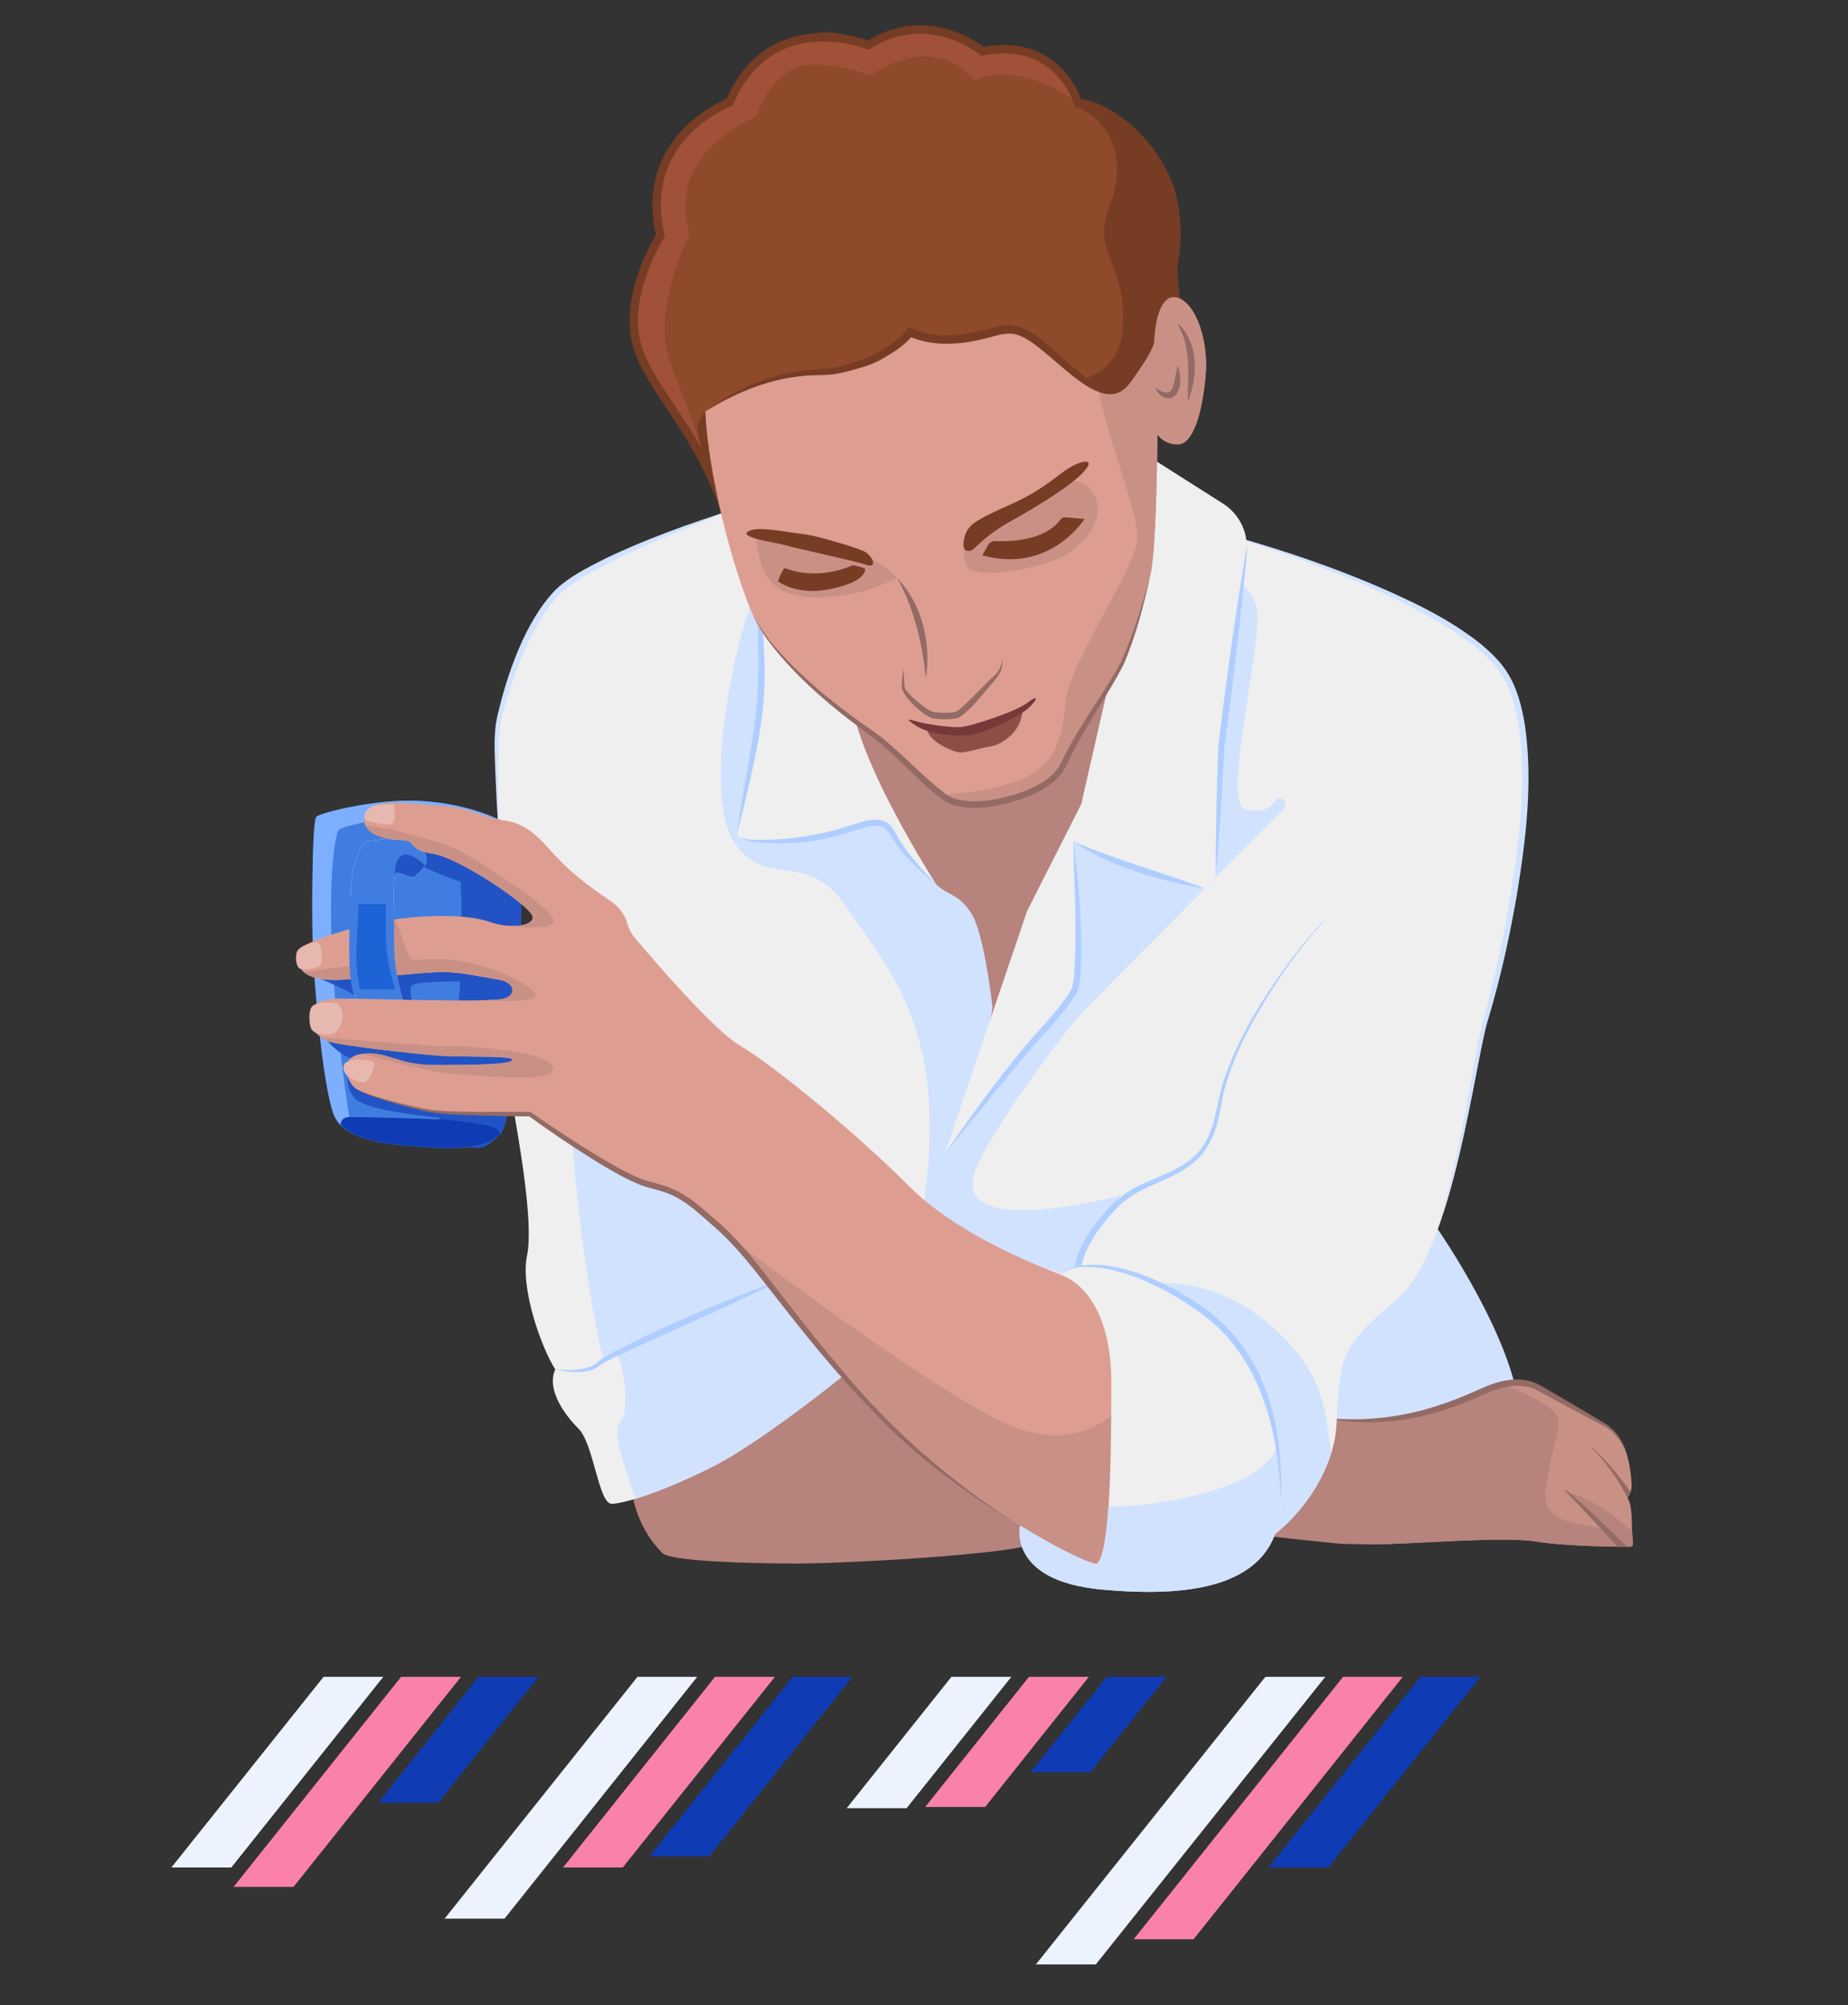
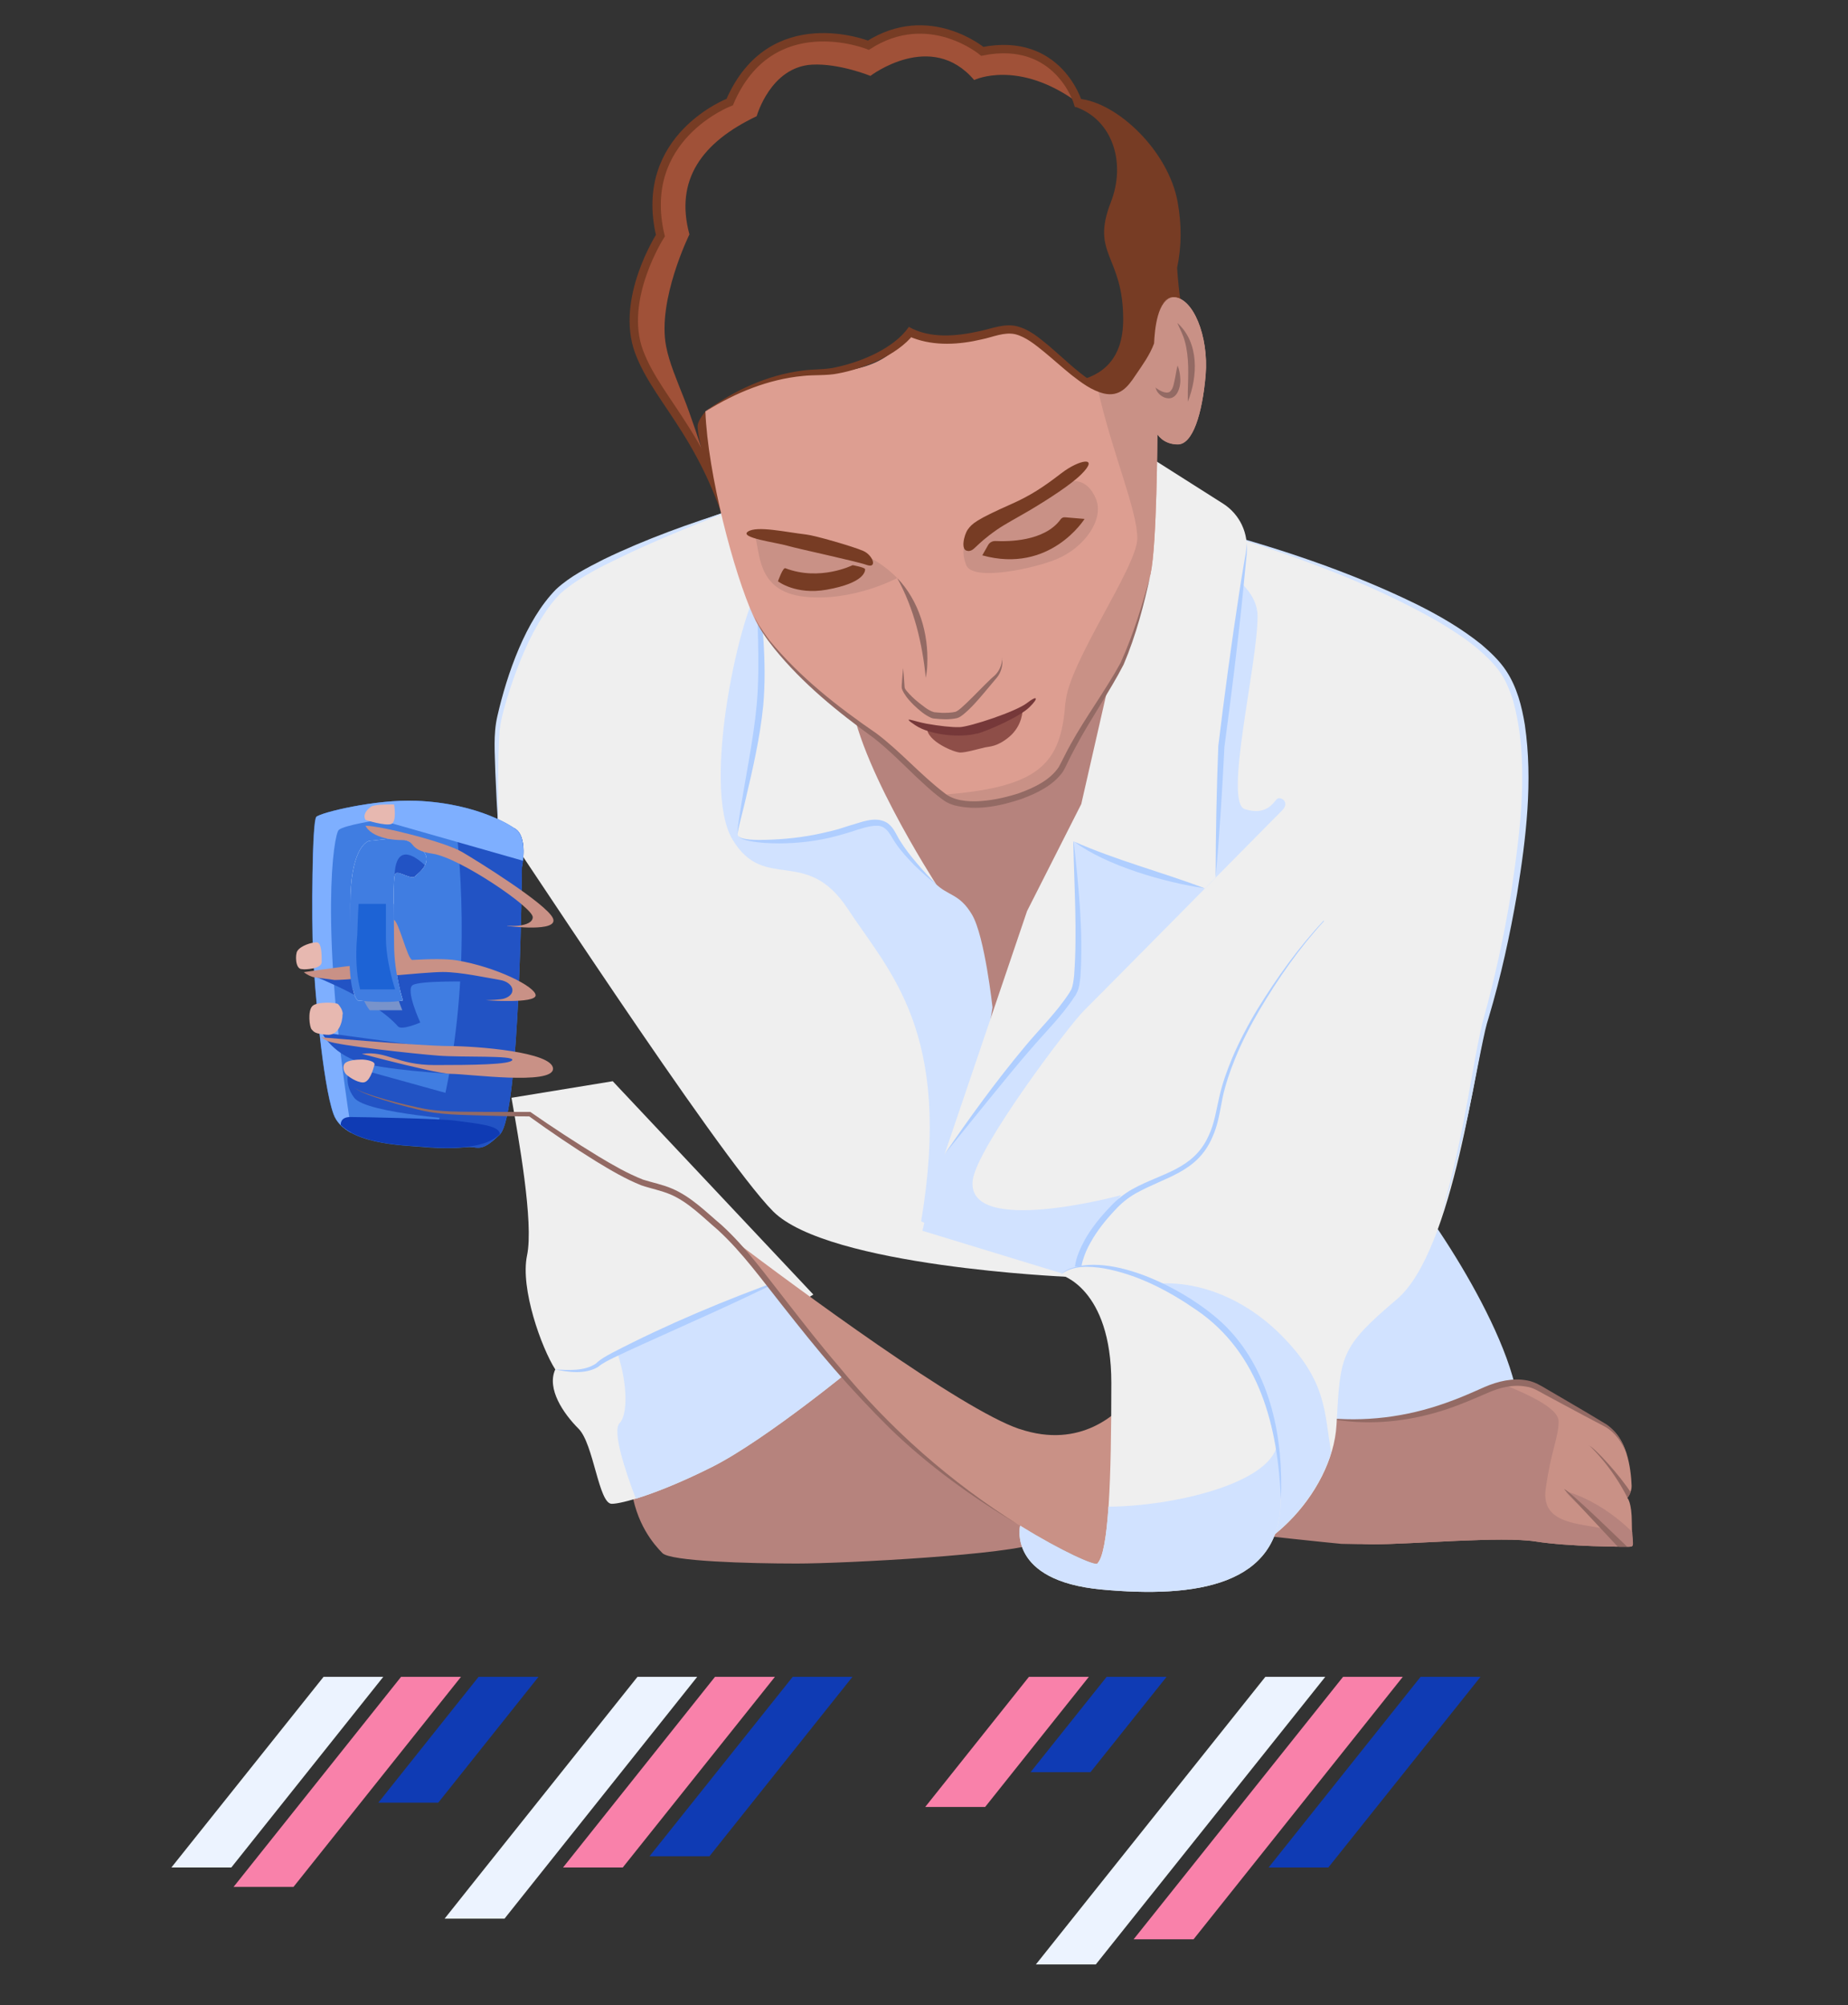
<svg xmlns="http://www.w3.org/2000/svg" id="a" version="1.1" viewBox="0 0 903.6 980.3">
  <rect x="0" y="0" width="903.6" height="980.3" fill="#333333" stroke="none" />
  <defs>
    <style>.cls-1 {
        fill: #afceff;
      }

      .cls-1, .cls-2, .cls-3, .cls-4, .cls-5, .cls-6, .cls-7, .cls-8, .cls-9, .cls-10, .cls-11, .cls-12, .cls-13, .cls-14, .cls-15, .cls-16, .cls-17, .cls-18, .cls-19, .cls-20, .cls-21, .cls-22, .cls-23 {
        stroke-width: 0px;
      }

      .cls-2 {
        fill: #a05138;
      }

      .cls-3 {
        fill: #1d63d5;
      }

      .cls-4 {
        fill: #773c24;
      }

      .cls-5 {
        fill: #e7b8b0;
      }

      .cls-24 {
        clip-path: url(#clippath-2);
      }

      .cls-6 {
        fill: #7893cb;
      }

      .cls-7 {
        fill: #2253c4;
      }

      .cls-8 {
        fill: #936a64;
      }

      .cls-9 {
        fill: #dd9e91;
      }

      .cls-10 {
        fill: #8e4e48;
      }

      .cls-11, .cls-25 {
        fill: none;
      }

      .cls-25 {
        stroke: #773c24;
        stroke-miterlimit: 10;
        stroke-width: 4.1px;
      }

      .cls-26 {
        clip-path: url(#clippath-1);
      }

      .cls-27 {
        clip-path: url(#clippath-4);
      }

      .cls-12 {
        fill: #0f3bb4;
      }

      .cls-13 {
        fill: #f981aa;
      }

      .cls-14 {
        fill: #d1e2ff;
      }

      .cls-15 {
        fill: #8e4a2a;
      }

      .cls-16 {
        fill: #ecf3ff;
      }

      .cls-28 {
        clip-path: url(#clippath);
      }

      .cls-17 {
        fill: #efefef;
      }

      .cls-18 {
        fill: #7eafff;
      }

      .cls-29 {
        clip-path: url(#clippath-3);
      }

      .cls-19 {
        fill: #407de1;
      }

      .cls-20 {
        fill: #fff;
      }

      .cls-21 {
        fill: #763839;
      }

      .cls-22 {
        fill: #c99186;
      }

      .cls-23 {
        fill: #b6837d;
      }</style>
    <clipPath id="clippath">
      <path class="cls-11" d="M613.2,751.5c15.6,2.4,38.7,3.5,58.1,3.5s63-4,79.5-1.4,42.7,2.6,45.8,2.6,1.4-1.2,1.4-11.6-2.2-12.3-2.2-12.3c0,0,2.2-2.7,2.1-5.9-.3-8-.9-14.9-1.3-16.6-1.2-4.5-6.4-10.1-11.6-13-5.2-2.8-29-14.6-32.8-18.4s-12.5-3.8-22.7,0c-10.1,3.8-40.8,21.5-83,14.6l-33.3,58.5h0Z" />
    </clipPath>
    <clipPath id="clippath-1">
      <path class="cls-11" d="M199.2,411c-5.3-2.2-15,0-17.9,0s-10,5.7-10,31-.6,43,3.6,47.1c0,0,14,1.7,22.1,0,0,0-4.3-13.3-4.3-27.1s-.8-33.5.7-35,7.7,3.2,9.5,1.4c1.8-1.8,13.8-10-3.8-17.4h0Z" />
    </clipPath>
    <clipPath id="clippath-2">
      <path class="cls-11" d="M199.2,411c-5.3-2.2-15,0-17.9,0s-10,5.7-10,31-.6,43,3.6,47.1c0,0,14,1.7,22.1,0,0,0-4.3-13.3-4.3-27.1s-.8-33.5.7-35,7.7,3.2,9.5,1.4c1.8-1.8,13.8-10-3.8-17.4h0Z" />
    </clipPath>
    <clipPath id="clippath-3">
      <path class="cls-11" d="M536.6,764.4c-2.5,2.5-61.3-27.2-101.6-67.5s-64.3-80.2-82.4-96.2c-18.1-16-20.5-17.9-35.7-21.7s-57.8-34.3-57.8-34.3c0,0-35.6,0-45.2-1.1-9.6-1.1-37-8.3-40.7-12s-8.2-14.8,3.9-16.4,17.1,5.5,35.4,5.5,37.3-.2,38-2.5-24.3-1.2-36.1-2.1-49.3-5-54.1-7.1-8.9-6.2-8.9-10.9,1.2-9.9,15.5-9.9,73,2.1,79.6,0,4.6-8-2-9.1c-6.6-1.1-19.3-3.9-28-3.9s-45,3.9-52.7,3.9-20-1.4-18.4-13.4c.7-4.9,27.4-12.9,46.8-16.1,8.8-1.4,33.8-3.7,47.6,1.2,8.6,3.1,20.7,2.4,20.7-2.4s-35.7-29-48.8-31c-13.1-1.9-7.6-6.7-15.5-6.7s-20-3.1-17.9-11.9c2.1-8.8,20.5-6.2,36.9-4.9,16.4,1.2,19.5,5.7,31.7,7.3,12.1,1.7,14.8,6.2,20.2,14.8s14,12.9,31,24.3c9.5,6.4,9,14.3,9,14.3,0,0,38.6,47.1,54.9,56.8,16.3,9.6,55.9,42,82.8,68.9,26.9,27,76.6,43.9,76.6,43.9l23.4,8.6,14,95.5-11.8,38.2-10.5-2.3v.2Z" />
    </clipPath>
    <clipPath id="clippath-4">
      <rect class="cls-11" x="163.7" y="441.9" width="41.8" height="41.8" />
    </clipPath>
  </defs>
  <g id="f">
    <path class="cls-14" d="M687.3,579.7c16.4,19,64.2,91.7,54.2,122.7s-128.3,49.1-128.3,49.1l74.2-171.8h0Z" />
  </g>
  <g id="i">
    <path class="cls-23" d="M507,754.3c-11.7,5.7-93.6,10.1-117.4,10.1s-61.8-1.1-65.7-5.1-13.2-14.2-15.4-33,107.8-76.4,107.8-76.4l90.7,104.3h0Z" />
    <path class="cls-17" d="M250.1,536.7c3.3,19,11,60.9,7.6,77.1s7.1,45.2,13.8,55.7,34.4,18.3,34.4,18.3l91.8-54.9-98.1-104.3-49.5,8.1h0Z" />
-     <path class="cls-14" d="M279.1,541c0,29.5,10.7,113.8,18.6,131.4,7.9,17.6,112.4-48,112.4-48l-131-83.4h0Z" />
+     <path class="cls-14" d="M279.1,541l-131-83.4h0Z" />
    <path class="cls-17" d="M299.1,735.2c-6.4,0-8.8-29.3-16.2-36.7s-15.7-19.5-11.4-29c0,0,15.7,2.9,21.4-2.9s90.5-41.5,90.5-41.5l36.2,41.5s-44.8,37.1-71.4,50.5-44.3,18.1-49,18.1h0Z" />
    <path class="cls-14" d="M383.4,625.2l36.2,41.5s-44.8,37.1-71.4,50.5c-16,8-28.7,12.9-37.3,15.5-5.2-13.6-11.7-33.2-7.9-37s4.1-18.5-1.1-34.2c23.1-11.6,81.5-36.3,81.5-36.3h0Z" />
    <path class="cls-22" d="M620.5,739.2c15.6,2.4,31.4,15.8,50.7,15.8s63-4,79.5-1.4,42.7,2.6,45.8,2.6,1.4-1.2,1.4-11.6-2.2-12.3-2.2-12.3c0,0,2.2-2.7,2.1-5.9-.3-8-2.2-24.8-12.9-29.6-5.4-2.4-29-14.6-32.8-18.4s-12.5-3.8-22.7,0c-10.1,3.8-40.8,21.5-83,14.6" />
    <g class="cls-28">
      <g>
        <path class="cls-23" d="M727.8,673.8c12.1,5,34.3,13.2,34.3,21.1s-3.7,14.2-6.3,32.9c-2.5,17.6,16.6,16.8,29.5,19.8,0,0-22.6-19.4-19.2-18.4,21.2,6.2,37.5,24.7,37.8,26.9,2,17.7-205.7-7.6-205.7-7.6l2-81.4,127.6,6.8h0Z" />
        <path class="cls-8" d="M777,706.6s10.7,9.6,18.8,25.7c0,0,3.6.5,2.3-1.6-6.3-9.9-18.4-22.8-21.1-24h0Z" />
        <path class="cls-8" d="M764.8,728.1l28.6,30.6h4.8s-32.3-31.6-33.4-30.6Z" />
      </g>
    </g>
    <path class="cls-8" d="M795.5,711.2c-2-5.5-5.6-10.8-10.7-13.7-6.8-3.6-13.7-7.2-20.5-10.9l-9.1-4.9c-2.9-1.6-5.7-3.4-9-3.8-6.5-1.2-13.1.5-19.1,3.2-6.3,2.7-12.7,5.5-19.2,7.7-16.4,5.5-34,7.9-51.2,5.8-3.4-.3-6.8-1-10.2-1.6,20.5,2.4,41.1-.2,60.4-7.1,6.4-2.2,12.7-5,19-7.8,6.5-2.8,13.8-4.6,20.9-3.2,3.5.6,6.8,2.6,9.8,4.4l8.9,5.2c6.7,3.9,13.3,7.8,19.9,11.8,5.1,3.4,8.5,9.1,10,14.9h0Z" />
  </g>
  <g id="k">
    <path class="cls-1" d="M271.5,669.5c6.5.4,14.2.9,19.8-2.8,2.4-2.3,5.2-3.8,8-5.3,27.1-14.1,55.3-25.8,84-36.2-22.5,11.3-46.2,21.6-69.1,32-4.6,2.1-9.2,4.2-13.8,6.4-2.8,1.4-5.6,2.7-8,4.7-6.3,3.7-14.2,2.6-21,1.2h0Z" />
    <path id="l" class="cls-17" d="M590.1,258.7s115.7,31,144.3,68c28.6,37.1-1.4,152.9-7.1,171.4-5.7,18.5-16.2,113.3-44.3,137.1s-27.6,27.6-29.5,61.4-37.6,70-68.1,67.6l6.7-96.2-50.5-43.8h-20s-116.7-5-143.6-32c-26.9-27-133.5-191.3-134.6-191.6,0,0-1.1-35,0-44.6s12.1-49.2,29.3-66.5c17.2-17.2,88-41.4,88-41.4l119.6,280.3,109.8-269.9h0v.2Z" />
    <path class="cls-14" d="M243.7,404.9c-.7-9.1-1.1-18.2-1.5-27.3-.2-9.1-1.1-18.5,1-27.5,4.7-20.5,13.8-46.9,28.7-62,6.9-6.4,15.2-10.5,23.4-14.7,20.5-9.9,42.1-17.6,63.8-24.4-17,6.5-33.8,13.3-50.3,20.9-12,5.8-24.7,11.4-34.8,20.3-3.1,3.1-5.8,6.6-8.2,10.4-7.3,11.3-12.4,24-16.6,36.8-2,6.4-4.1,12.9-4.9,19.6-1.1,15.8-.5,31.8-.6,47.6h0v.3Z" />
    <path class="cls-14" d="M588.8,258.2c35.4,9.4,70.4,20.9,103.4,37,11.3,5.6,22.4,12,32.3,20,4.4,3.8,8.7,7.8,12,12.8,5.2,7.9,7.6,17.2,9.1,26.4,4,27.5.6,55.3-3.8,82.5-3.5,20.3-7.9,40.5-13.8,60.3-.7,2.1-1.3,4.4-1.8,6.5-3,13.4-5.3,26.9-8.2,40.3-3.9,17.9-8.2,35.8-14.3,53,5.5-17.5,9.4-35.4,12.8-53.3,2.9-14.6,5-29.4,8.4-43.9,5.9-20.9,10.5-42.1,14-63.5,4.5-30.2,9.2-64.9.7-94.6-1.4-4.2-3.1-8.4-5.5-12.1-2.9-4.6-7.2-8.6-11.3-12.2-5.9-5-12.9-9.5-19.6-13.5-35.7-20.4-75-33.8-114.2-45.8h-.2Z" />
    <polygon id="o" class="cls-23" points="554 326.6 519.5 420.1 485.9 518.8 451 457.1 403.3 333 554 326.6" />
    <path id="p" class="cls-14" d="M372.8,284.7c-10.3,10.3-30.3,99.8-14.6,125.8s36,2.9,56.3,33.8,51.5,60.2,35.9,152.8l16.8,7.8,18.1-112.4s-3.8-34.8-10-45.3-11.7-9-18.1-15.4c-6.4-6.4-26-39.2-26-39.2l-58.4-107.9h0Z" />
    <path class="cls-14" d="M451,601.9s13.5-60.7,23.8-80.5c61-117.6,93-256.2,93-256.2,0,0,47.1,12.3,47.1,36.1s-16.7,91-6.2,94.3c10.5,3.3,13.9-3.2,15.6-4.9,1.7-1.7,6.6,1.4,2.7,5.4-3.9,3.9-89.7,90.8-97,98s-52.7,67.3-54.4,83.1c-3,27.7,72.6,7.1,72.6,7.1l-14.8,19.8-7.1,20.6-75.3-23h0v.2Z" />
    <path class="cls-17" d="M370.3,280.6c0,11.8,4.6,47.2,0,75.6s-9.6,47.6-9.6,51.9,26.1,4.6,44.6,0,26-10.7,31.8.4c5.7,11.1,20.7,23.9,20.7,23.9,0,0-42.1-65-42.1-96.1" />
    <path class="cls-17" d="M562.7,223.8l35.3,22.4c8.2,5.2,12.7,14.7,11.4,24.3l-12.2,94.5-2.8,64-5.3,5.4s-44.6-10.9-64.1-22.9c0,0,5.2,64.2.3,73.1-5,9.1-16.6,20.1-28.4,34.6-17.2,21.1-35.1,45.3-35.1,45.3l40.4-119.1,26.5-52.3,21.6-94.7,12.3-74.6h0Z" />
    <path class="cls-1" d="M609.5,265.3c.6,3.6-.3,8.9-.6,12.5-.4,4.2-.8,8.4-1.2,12.5-2.5,24.8-5.7,50.2-9,74.8-1,20-2.4,43.4-4.3,63.8,0-20.7.5-43.4,1.3-64.2,3-24.7,6.4-50.1,10.2-74.7.6-4.1,1.3-8.3,2-12.4.5-3.5,1.8-8.9,1.6-12.4h0Z" />
    <path class="cls-1" d="M525,411.4c2.4,21.8,4.7,43.9,3.3,65.9-.3,2.6-.5,5.5-1.7,7.9s-.8,1.5-1.1,1.9c-6.3,9.7-14.7,17.8-22.1,26.5-9.8,11.2-32,39-41.7,50.9,12.4-18.1,25.3-35.9,39.4-52.8,7.3-8.8,15.5-16.7,21.7-26.2.2-.4.8-1.3,1-1.7.9-2.1,1.1-4.4,1.4-6.8,1.6-21.7,0-43.8-.4-65.6h.2Z" />
    <path class="cls-1" d="M589.2,434.3c-19.8-2.9-48.1-11-64.1-22.9,20.8,9.2,42.8,14.9,64.1,22.9h0Z" />
    <path class="cls-1" d="M360.7,408.1c.7,2.9,10.6,2.5,13.2,2.5,9.3-.2,18.7-1.2,27.7-3.2s9-2.3,13.5-3.7c5.7-1.5,12.4-4.8,18.2-1.7,3.5,2,4.7,5.7,6.7,8.9,2.4,3.9,5.3,7.6,8.3,11.1,3,3.6,6.2,7,9.6,10.4-3.8-2.8-7.3-6-10.7-9.3-3.3-3.4-6.6-6.9-9.3-10.9-2.3-3.3-4.1-8.4-8.8-8.5-4.3-.1-8.9,1.7-13.1,3-4.5,1.4-9.1,2.7-13.8,3.6-9.4,1.8-18.9,2.4-28.4,1.8-2.9-.3-12.6-.9-13.1-4.1h0Z" />
    <path class="cls-1" d="M370.3,280.6c2.2,21.4,4.8,42.8,2.9,64.3-1.6,16.1-5.3,31.8-9,47.5-.6,2.6-2.3,9.2-2.9,11.7-.3,1.3-.6,2.6-.7,3.9,0-2.7.4-5.4.8-8,2.7-18.1,6.9-37.3,8.6-55.4,1.9-20.9-.2-43.1.2-64.1h.1Z" />
  </g>
  <g id="q">
    <path class="cls-19" d="M251.5,404.9s-16.6-12.2-48-13.4c-20-.8-46.8,5.7-48.9,7.9-2.1,2.1-2.3,50.4-1.6,66.4.7,16.1,4.6,63.8,10,78.8s34.5,15.3,43.2,16.1c8,.7,29.7,2.4,38.2-6.1s10.7-130.5,10.7-130.5c0,0,3.3-15.3-3.7-19.1h0Z" />
    <path class="cls-19" d="M188.1,402.4c31.3,1.3,63.4,2.5,63.4,2.5,7,3.8,3.7,19.1,3.7,19.1,0,0-.9,120.7-10.7,130.5s-10.6,5.6-17.5,6.3l-30.2-13.9c-19.1,6.8-9.3-144.5-8.7-144.5h0Z" />
    <path class="cls-7" d="M251.5,404.9c7,3.8,3.7,19.1,3.7,19.1,0,0-.9,120.7-10.7,130.5s-10.6,5.6-17.5,6.3l-14.2-6.5h0c17.1-59.4,13.5-121.1,10.2-150.5,16.5.6,28.6,1.1,28.6,1.1h0Z" />
    <path class="cls-18" d="M154.6,399.4c2.1-2.1,28.9-8.7,48.9-7.9,31.3,1.3,48,13.4,48,13.4,4.9,2.7,4.7,11.1,4.2,15.9l-70.1-20s-17.6,2.6-20,5-9.5,45.6,5.8,144.5l.3,3.5c-4-2.2-7.2-5.1-8.6-9.2-5.4-15-9.3-62.7-10-78.8s-.5-64.3,1.6-66.4h0Z" />
    <path class="cls-7" d="M235.3,473.9h-50.7l-30.9,3.4s29.4,11.3,40.9,24.5c1.8,2.1,10.9-1.9,10.9-1.9,0,0-7.4-16-3.7-18.3,3.7-2.3,28.4-1.7,28.4-1.7l5.1-6h0Z" />
-     <path class="cls-7" d="M235.9,422.7l-30.4-11.3s-6.8,6.9,0,11.3,23.6,9.7,23.6,9.7l.2-13.8" />
    <path class="cls-20" d="M199.2,411c-5.3-2.2-15,0-17.9,0s-10,5.7-10,31-.6,43,3.6,47.1c0,0,14,1.7,22.1,0,0,0-4.3-13.3-4.3-27.1s-.8-33.5.7-35,7.7,3.2,9.5,1.4c1.8-1.8,13.8-10-3.8-17.4h0Z" />
    <g class="cls-26">
      <path class="cls-20" d="M209.8,425.1s-16.7-19-16.9,4.2,16.9-4.2,16.9-4.2Z" />
    </g>
    <path class="cls-6" d="M188.7,426.6v31.9c0,15.9,8,35.4,8,35.4h-15.9c-9.1-11.4-6.1-36.8-6.1-36.8,0,0,.5-18.2,1.5-27.3,1-10.2,12.5-12,12.5-3.1h0Z" />
    <path class="cls-12" d="M206.2,560.6c-7.5-.6-30-1-39.6-10.6,0-.2-.4-3.9,4.7-3.9s44.8.8,51.5,1.8c10.9,1.5,21.6,2.3,21.6,6.6-8.5,8.5-30.2,6.8-38.2,6.1h0Z" />
    <path class="cls-19" d="M199.2,411c-5.3-2.2-15,0-17.9,0s-10,5.7-10,31-.6,43,3.6,47.1c0,0,14,1.7,22.1,0,0,0-4.3-13.3-4.3-27.1s-.8-33.5.7-35,7.7,3.2,9.5,1.4c1.8-1.8,13.8-10-3.8-17.4h0Z" />
    <g class="cls-24">
      <path class="cls-7" d="M209.8,425.1s-16.7-19-16.9,4.2,16.9-4.2,16.9-4.2Z" />
    </g>
    <path class="cls-7" d="M222.4,513.6l-65.1-8.9s5.4,11.9,22.4,15.6,46.5,5,46.5,5l-3.8-11.7h0Z" />
    <path class="cls-7" d="M233.4,538.6l-2.9,9.2s-51.3-3.2-57.3-11.1c-6-7.9-1.9-15.3-1.9-15.3l62.1,17.2h0Z" />
  </g>
  <g id="t">
-     <path id="u" class="cls-9" d="M536.6,764.4c-2.5,2.5-61.3-27.2-101.6-67.5s-64.3-80.2-82.4-96.2c-18.1-16-20.5-17.9-35.7-21.7s-57.8-34.3-57.8-34.3c0,0-35.6,0-45.2-1.1-9.6-1.1-37-8.3-40.7-12s-8.2-14.8,3.9-16.4,17.1,5.5,35.4,5.5,37.3-.2,38-2.5-24.3-1.2-36.1-2.1-49.3-5-54.1-7.1c-4.8-2.1-8.9-6.2-8.9-10.9s1.2-9.9,15.5-9.9,73,2.1,79.6,0,4.6-8-2-9.1-19.3-3.9-28-3.9-45,3.9-52.7,3.9-20-1.4-18.4-13.4c.7-4.9,27.4-12.9,46.8-16.1,8.8-1.4,33.8-3.7,47.6,1.2,8.6,3.1,20.7,2.4,20.7-2.4s-35.7-29-48.8-31c-13.1-1.9-7.6-6.7-15.5-6.7s-20-3.1-17.9-11.9,20.5-6.2,36.9-4.9c16.4,1.2,19.5,5.5,31.7,7.3,8.9,1.3,14.6,6,21.4,13.6,7,7.8,12.9,14,29.8,25.4,5.8,3.9,7.9,8.4,8.6,11.2.7,2.5,1.8,4.8,3.5,6.8,9.5,11.3,38.3,45.1,51.8,53.1,16.3,9.6,55.9,42,82.8,68.9,26.9,27,76.6,43.9,76.6,43.9l23.4,8.6,14,95.5-11.8,38.2-10.5-2.3h0v.3Z" />
    <path class="cls-22" d="M498.5,698.6c30.2,10.2,48.4-8.2,53.8-15l4.2,28.9,1.5,18.7-10.9,35.5-10.5-2.3c-2.5,2.5-61.3-27.2-101.6-67.5s-60.4-73.9-78-91.9c33,25,112.7,83.9,141.4,93.6h0Z" />
    <g id="v">
      <g class="cls-29">
        <g>
          <path class="cls-22" d="M225.9,416.5c6.7,3.9,41.6,25.5,44.5,32.5s-22.2,3.7-22.2,3.7l-76.8-42.7s.3-6.3,7.4-6.3,38.3,7.7,47.1,12.8h0Z" />
          <path class="cls-22" d="M141.8,476.3s21.9-3.5,43.8-5.7c3-.3,3.8-20.6,6.8-20.9,2.4-.2,6.9,19.7,9.2,19.6,8.9-.5,16.7-.6,21.7.2,19.3,3.2,38.6,12.9,38.6,17.1s-24.3,2.4-24.3,2.4l-95.7-12.8h0Z" />
          <path class="cls-22" d="M148.2,506.4s57.5,5,71.1,5,51.1,2.9,51.1,11.1-41.5,2.5-49.9,2.5-57.5-13.5-57.5-13.5l-14.8-5.1h0Z" />
        </g>
      </g>
    </g>
    <g id="y">
      <path class="cls-5" d="M178.8,400.9s-2.4-2.8,2.6-6.5c1.9-1.4,11.3-1.1,11.3-1.1,0,0,1.4,8.3-1.3,9.5s-12.6-1.9-12.6-1.9Z" />
      <path class="cls-5" d="M148.7,473.9s8.6,0,8.6-3.6,0-9.6-2.5-9.6-7.7,1.6-9.4,4.2c-1.1,1.6-1.1,8.9,2.2,8.9" />
      <path class="cls-5" d="M167.5,495.9c0,3.8-1.9,10.5-7.7,10s-6.3-1.4-7.4-2.6-2-9,.3-11.4,11.8-1.8,12.6-1c.8.8,2.3,2.9,2.3,4.9h0Z" />
      <path class="cls-5" d="M183.1,520.6c-.7,2.5-2.4,8.6-5.6,8.6s-7.3-3-8.3-4-2-3.9-.5-5.4,5.8-1.8,8.1-1.8,6.8.8,6.3,2.6h0Z" />
    </g>
    <g id="z">
      <path class="cls-8" d="M498.6,745.8c-22.8-13.5-44.4-29-63.4-47.4-9.4-9.3-18.5-19-27.2-29s-16.9-20.3-25.1-30.7c-10.3-12.9-19.8-26.3-31.9-37.4-7.3-6.2-14.5-13.7-23.3-17.4-4.5-1.9-9.4-2.8-14.1-4.4-7.8-3.1-15-7.4-22.1-11.7-11.3-7-22.2-14.4-33-22.2l.6.2c-7.3,0-14.7-.2-22-.4-11-.4-22.2-.2-32.9-3-7.1-1.7-14.2-3.7-21.2-6.1-3.4-1.3-7-2.4-9.9-4.7,3,2.2,6.6,3.1,10,4.3,7,2.2,14.1,4,21.2,5.5,10.8,2.5,21.7,2,32.7,2.2h22.3c10.9,7.6,22.1,14.9,33.4,21.8,7,4.2,14.1,8.3,21.7,11.3,4.7,1.5,9.6,2.4,14.2,4.4,9.4,4,16.6,11.4,24.2,17.8,12.3,11.2,22,25,32.2,37.9,8.1,10.4,16.2,20.8,24.8,30.8,25.1,30.7,55,57.1,88.6,78.1h.2Z" />
    </g>
    <path class="cls-1" d="M647.4,450.3c-12.1,13.2-22.4,28-31.5,43.4-4.4,7.5-8.8,15.9-12,23.9-2.5,6.1-4.7,12.6-6.1,19-1.3,6.6-2.2,13.4-5.1,19.6-7.5,17.1-22.9,19.1-37.5,27.3-3.8,2.2-7.1,4.9-10.1,8.2-4.5,4.8-8.7,10-11.9,15.8-1.6,2.8-2.9,5.8-3.8,8.9-.3.9-.5,2-.6,3l-3.2-.2c.6-4.7,2.7-9.1,4.9-13.2,3.4-6,7.8-11.3,12.5-16.2,3.1-3.3,6.8-6.3,10.8-8.5,14.1-7.8,29.7-9.5,37.1-25.9,2.9-6,3.8-12.7,5.3-19.2,1.5-6.6,3.8-13,6.4-19.2,3.4-8,7.9-16.5,12.4-23.9,9.4-15.2,19.9-29.9,32.2-43h0l.2.2Z" />
    <path class="cls-14" d="M610.1,758.7l-21.3-44.7,3.2-45.8-42.6-36.9c23.4-9.4,54-1.6,76.8,21.2s21.2,37.7,24.7,57.6c-6.1,20.3-22.5,39.4-40.9,48.6h0Z" />
    <path id="aa" class="cls-17" d="M536.6,764.4c-1.3,1.3-17.2-5.8-37.8-18.5,0,0-6.3,26.9,39.8,31.2,46.2,4.3,87.6-1.9,87.6-43.8s-11.4-75.7-43.3-96.2c-31.9-20.5-56.6-21.7-64.4-13.9,0,0,24.9,6.3,24.9,52.9s-1.2,82.6-6.8,88.2h0Z" />
    <path class="cls-14" d="M536.6,764.4c2.7-2.7,4.4-12.8,5.4-27.8,31.8-.2,78.5-11.3,82.4-30,1.2,8.5,1.8,17.4,1.8,26.7,0,41.9-41.4,48.1-87.6,43.8-46.2-4.3-39.8-31.2-39.8-31.2,20.6,12.6,36.6,19.7,37.8,18.5h0Z" />
    <g id="ab">
      <path class="cls-1" d="M626.3,733.3c-1.4-35.5-10.3-71.6-41.2-92.8-13.6-9.4-28.8-17.4-45.3-20.4-7.1-1.1-15.4-1.7-21.3,3.2,1.3-1.4,2.9-2.4,4.7-3.1,22.7-8.2,61,12.6,76.8,28.9,21.6,22.3,27.6,54.3,26.3,84.3h0Z" />
    </g>
  </g>
  <g id="ac">
    <g class="cls-27">
      <g>
        <path class="cls-19" d="M199.2,411c-5.3-2.2-15,0-17.9,0s-8.9,5.7-10,31c-1.2,27.1-.6,43,3.6,47.1,0,0,14,1.7,22.1,0,0,0-4.3-13.3-4.3-27.1s-.8-33.5.7-35,7.7,3.2,9.5,1.4c1.8-1.8,13.8-10-3.8-17.4h0Z" />
        <path class="cls-3" d="M188.7,426.6v31.9c0,15.9,8,35.4,8,35.4h-15.9c-9.1-11.4-6.1-36.8-6.1-36.8,0,0,.5-18.2,1.5-27.3,1-10.2,12.5-12,12.5-3.1h0Z" />
      </g>
    </g>
  </g>
-   <path id="ae" class="cls-15" d="M576.9,154.9c-2.4-6.3-3.4-24.2-3.4-24.2,2.2-10.3,2.3-20.6.3-31.7-4.4-24.2-28.8-47.3-46.7-48.8,0,0-8.2-31-47.7-25.9,0,0-27.5-20-54.8-2.2,0,0-34.3-25.7-67.8,27.8,0,0-45.3,17.1-33.9,65.3,0,0-20,31.1-10.4,56.8s35.7,43.2,49.6,104.2l205-74.9,9.8-46.4h0Z" />
  <path class="cls-4" d="M522.7,217.6s-76.2-33.9-38.7-31.5c23.8,1.5,65.1,9.6,65.2-29.9,0-31.4-16-31.7-6.1-57.2,7.7-19.6.8-40.8-17.7-46.9,17.7-.8,44,23.7,48.3,46.9,2,11.1,1.9,21.4-.3,31.7,0,0,1,17.8,3.4,24.2l-7.7,36.6-7.9,12-38.6,14.1h0Z" />
  <path class="cls-2" d="M476.3,39.1c-21-24.7-50.7-2-50.7-2,0,0-15.2-6.2-28.5-5.5-20.4,1.1-27.1,25.2-27.1,25.2-26.9,12.8-40.1,31.2-32.9,57.8,0,0-15.8,32.1-11.4,54.7,1.5,7.9,5.3,16.7,8.8,25.6,6.2,15.6,16.7,50.3,27.6,81.3h0c-13.9-61-40-78.5-49.6-104.2s10.4-56.8,10.4-56.8c-11.4-48.2,33.9-65.3,33.9-65.3,17.1-27.3,23.3-27.7,35.7-31,11.4-3,32.2,3.2,32.2,3.2,28.2-17.4,55.7,3,55.7,3,34.9-7.4,46.8,25.2,46.8,25.2-29.4-21.6-50.8-11.2-50.8-11.2h-.1Z" />
  <path id="af" class="cls-25" d="M576.9,154.5c-2.4-6.3-3.4-23.7-3.4-23.7,2.2-10.3,2.3-20.6.3-31.7-4.4-24.2-28.8-47.3-46.7-48.8,0,0-9.6-32.6-46.8-25.2,0,0-26.1-21.9-55.7-3,0,0-47.6-19.2-67.8,27.8,0,0-45.3,17.1-33.9,65.3,0,0-20,31.1-10.4,56.8s35.7,43.2,49.6,104.2l205-74.9,9.8-46.4v-.4h0Z" />
  <path class="cls-4" d="M341.1,208.4c0,5.5,5.2,26.8,11.3,32.9l-7.3-40.3s-4,4.4-4,7.4h0Z" />
  <path id="ag" class="cls-9" d="M444.9,162.4s9.6,5.7,27.8,2.9c18.2-2.9,20.8-9.3,36.2,3.1s31.8,31.9,42.3,18.3c10.5-13.6,12.1-18.8,12.1-18.8,0,0,1.1-22.6,10.5-22.6s17.3,18.8,15.7,38.1c-1.7,19.3-6.4,33.8-13.6,33.8s-10-5-10-5c0,0-.2,54.5-3.3,68.1-3.1,13.6-10.2,37.2-15.2,46.5s-20.9,32.6-27.9,47.6c-6.9,15-45.5,24.3-57.4,15.7-11.9-8.6-25-24-36.9-32.1s-46.9-34.9-56.7-56.5-22.4-69.7-23.6-100.4c0,0,26-19,55.2-19s38.3-10.5,44.6-19.6h.2Z" />
  <path class="cls-22" d="M521,343.5c1.4-19.4,35.1-66.4,35.1-80.3s-12.3-41.7-19.4-73.3c5.5,2.4,10.4,2.1,14.5-3.1,10.5-13.6,12.1-18.8,12.1-18.8,0,0,1.1-22.6,10.5-22.6s17.3,18.8,15.7,38.1c-1.7,19.3-6.4,33.8-13.6,33.8s-10-5-10-5c0,0-.2,54.5-3.3,68.1s-10.2,37.2-15.2,46.5-20.9,32.6-27.9,47.6c-6.9,15-45.5,24.3-57.4,15.7-.7-.5-1.4-1.1-2.1-1.6,48.2-3.5,58.8-15,60.9-44.9h0v-.2Z" />
  <path class="cls-8" d="M575.8,158c10.6,9.6,9.9,26.1,5,38.4,0-1.7,0-3.4,0-5.1.2-8.1.7-16.4-1.4-24.2-.8-3.2-2.4-6.1-3.7-9.1h0Z" />
  <path class="cls-22" d="M368.9,261.1c3,8.2.5,27.9,24.2,30.6s45.6-9.1,45.6-9.1c0,0-11.3-12.1-24.1-13.3-12.8-1.1-45.7-8.2-45.7-8.2h0Z" />
  <path class="cls-22" d="M478.7,260.6s-11.4,2-6.3,15.6c3.1,8.3,33.5,1.7,44.4-2.9,13.6-5.7,23.3-19.6,19-29.6s-12.2-11.1-23.6-3.9c-11.4,7.1-33.4,20.7-33.4,20.7h-.1Z" />
  <path class="cls-4" d="M520.8,252.9l9.5.8s-16.8,27-50,17.8l2.9-5.1c.7-1.2,2-1.9,3.4-1.9,6.2.3,24.1.3,32-10.6.5-.7,1.3-1.1,2.1-1h0Z" />
  <path class="cls-4" d="M416.9,276.3s-15.9,8-32.9,1.5c-1.2-.5-3.6,6.4-3.6,6.4,0,0,8.7,6.8,23.8,4.1,18.6-3.3,18.8-9.1,18.8-10s-6.1-2-6.1-2h0Z" />
  <path class="cls-4" d="M473.2,269.3c-3.7,0-1.8-7.9,0-10.4,2.1-2.9,3.8-4.7,21.6-12.6,8.8-3.9,15.3-8.1,24.1-14.9,8.8-6.8,18.9-8.6,9.9.4-5.1,5.1-15.8,12-25,17.5-7,4.1-12.7,7.1-16.4,9.7-11.3,7.9-10.7,10.4-14.2,10.4h.1Z" />
  <path class="cls-4" d="M394.1,261.3c-9.7-1.1-24-4.4-28.4-1.4s13.8,5.3,19.3,6.9,33.4,7.5,38.8,9.4c5.4,1.9,3-4.9-1.8-6.9-4.8-2.1-23.4-7.5-27.9-8h0Z" />
  <path class="cls-8" d="M564.9,189.4c1.8,1.4,4.9,3.3,7,2.2,1.9-1.5,2.1-4.4,2.7-6.9.4-1.9.6-3.9,1.2-6,.8,2,1.2,4,1.3,6.2.4,4.5-1.8,11.7-7.8,9.4-2.1-.9-3.8-2.6-4.3-4.9h-.1Z" />
  <path class="cls-10" d="M481.6,365.4c-4.3,1-9.2,2.5-12.1,2.5s-16.2-5.5-16.2-11.9l22,1.5,24.7-10.6s.2,7.7-6.6,13.4c-5.8,4.8-9.4,4.6-11.8,5.1h0Z" />
  <path class="cls-21" d="M477.7,358.6c-7.6,2.1-22.6,1-30.1-4s-.8-1.9,5.4-.8,12.2,1.8,16.2,1.7c5.1-.2,27.7-7.6,33.1-11.9,5-3.9,5.7-2.4,1.1,2.1-4.6,4.6-19.7,11.3-25.6,13h-.1Z" />
  <path class="cls-8" d="M490,321.7c.5,3.3-.4,6.9-2.5,9.5l-6.3,7.5c-3.2,3.8-6.4,7.5-10.3,10.7-.8.6-1.8,1.4-3,1.7-3.7.8-7.4.6-11.1.2-.5,0-1.1-.2-1.6-.4-3.3-1.5-5.7-3.7-8.3-6.1-1.8-1.8-3.5-3.6-4.8-5.8-.5-.9-1.3-2.1-1.2-3.3v-.6c.2-2.8.4-5.8.7-8.5.3,3,.5,6.2.7,9.2,0,.8.6,1.5,1.2,2.2,1.5,1.8,3.3,3.5,5.1,5,2.5,1.9,5.2,4.4,8.2,5.2,1.2.1,2.6.2,3.8.3,2.2,0,4.4,0,6.6-.5,1.9-.8,3.6-2.7,5.3-4.2,4.1-3.9,8-8.1,12.1-12,.4-.4,1.3-1.2,1.8-1.6,2.3-2.2,3.5-5.2,3.7-8.5h-.1Z" />
  <path class="cls-8" d="M438.7,282.6c10.7,11.1,15.4,27.2,14.7,42.3,0,2.1-.4,4.4-.7,6.5-1.8-17.1-5.7-33.7-14-48.8h0Z" />
  <g id="ah">
    <path class="cls-8" d="M562.7,280.3c-3.3,15.2-7.2,30.3-13.3,44.6-6.5,12.7-16.7,27.5-23.4,40.2-1.5,2.7-2.9,5.4-4.2,8.2-.7,1.4-1.4,3-2.3,4.3-4.9,6.6-12.5,10.2-20,13-10.4,3.5-22,5.9-32.9,3.1-1.6-.5-3.2-1.1-4.7-2.1-5.3-3.7-9.8-8-14.3-12.2-6.7-6.4-13.2-13-20.5-18.7-17.6-12.7-34.7-26.6-48.4-43.5-3.9-4.9-7.5-10-9.9-15.8l2.2,4.1c1.6,2.4,3.6,5.4,5.3,7.6,14.8,18,33.2,32.4,52.3,45.5,11.8,8.9,21.5,20.2,33.2,29.1,8.6,7.2,26.8,3.3,36.7,0,7.3-2.7,14.8-6.2,19.2-12.7,2-3.7,3.8-7.6,5.9-11.3,7-12.7,17.4-26.9,24.3-39.6,6.4-14.1,10.8-29,14.9-43.9h0Z" />
  </g>
  <g id="ai">
    <path class="cls-4" d="M345.1,201c13.8-10.1,30-17.6,47.1-19.8,5.2-.8,11.7-.4,16.8-1.7,12.1-2.6,28.2-9.2,35.4-19.7,10.4,5.9,23.4,4.6,34.6,2.1,5.8-1.2,12.1-3.9,18.2-2.4,6.3,1.6,10.9,5.7,15.7,9.6,6.7,5.7,12.9,11.9,20.1,16.8,4.3,2.8,10,5.7,14.7,2.4,2.2-1.5,3.8-4.1,5.6-6.2,3.4-4.6,7.1-9.3,9.4-14.5,0-1.1.6-4.6.9-6.5,1.2-5.5,3.4-15.7,10.4-15.9-8.2.6-9.4,16.3-9.7,22.7-2.1,5.7-5.7,10.6-9.1,15.6-3.8,5.8-7.8,10.6-15.4,8.9-6.1-1.5-11-5.3-15.8-9-4.6-3.7-9-7.7-13.5-11.4-4.2-3.4-8.9-7.3-14.1-8.6-5.4-1.2-10.9,1.4-16.3,2.5-11,2.6-23,3.4-33.8-.7-.8-.3-1.4-.6-2.3-1.1l2.7-.6c-8,10.2-24.5,16.8-37,19.1-5.3,1.1-11.8.6-17.1,1.2-16.9,1.6-33,8.2-47.4,17.2h-.1Z" />
  </g>
  <g>
    <polygon class="cls-12" points="694.6 819.8 723.9 819.8 649.5 913 620.3 913 694.6 819.8" />
    <polygon class="cls-13" points="656.7 819.8 685.9 819.8 583.6 948.1 554.3 948.1 656.7 819.8" />
    <polygon class="cls-16" points="618.7 819.8 648 819.8 535.8 960.4 506.5 960.4 618.7 819.8" />
    <polygon class="cls-12" points="541.1 819.8 570.4 819.8 533.2 866.4 503.9 866.4 541.1 819.8" />
    <polygon class="cls-13" points="503.1 819.8 532.4 819.8 481.7 883.4 452.4 883.4 503.1 819.8" />
-     <polygon class="cls-16" points="465.2 819.8 494.5 819.8 443.3 884 414 884 465.2 819.8" />
    <polygon class="cls-12" points="387.6 819.8 416.8 819.8 346.9 907.5 317.6 907.5 387.6 819.8" />
    <polygon class="cls-13" points="349.6 819.8 378.9 819.8 304.5 913 275.3 913 349.6 819.8" />
    <polygon class="cls-16" points="311.7 819.8 340.9 819.8 246.7 938 217.4 938 311.7 819.8" />
    <polygon class="cls-12" points="234 819.8 263.3 819.8 214.3 881.3 185 881.3 234 819.8" />
    <polygon class="cls-13" points="196.1 819.8 225.4 819.8 143.5 922.5 114.2 922.5 196.1 819.8" />
    <polygon class="cls-16" points="158.2 819.8 187.4 819.8 113.1 913 83.8 913 158.2 819.8" />
  </g>
</svg>